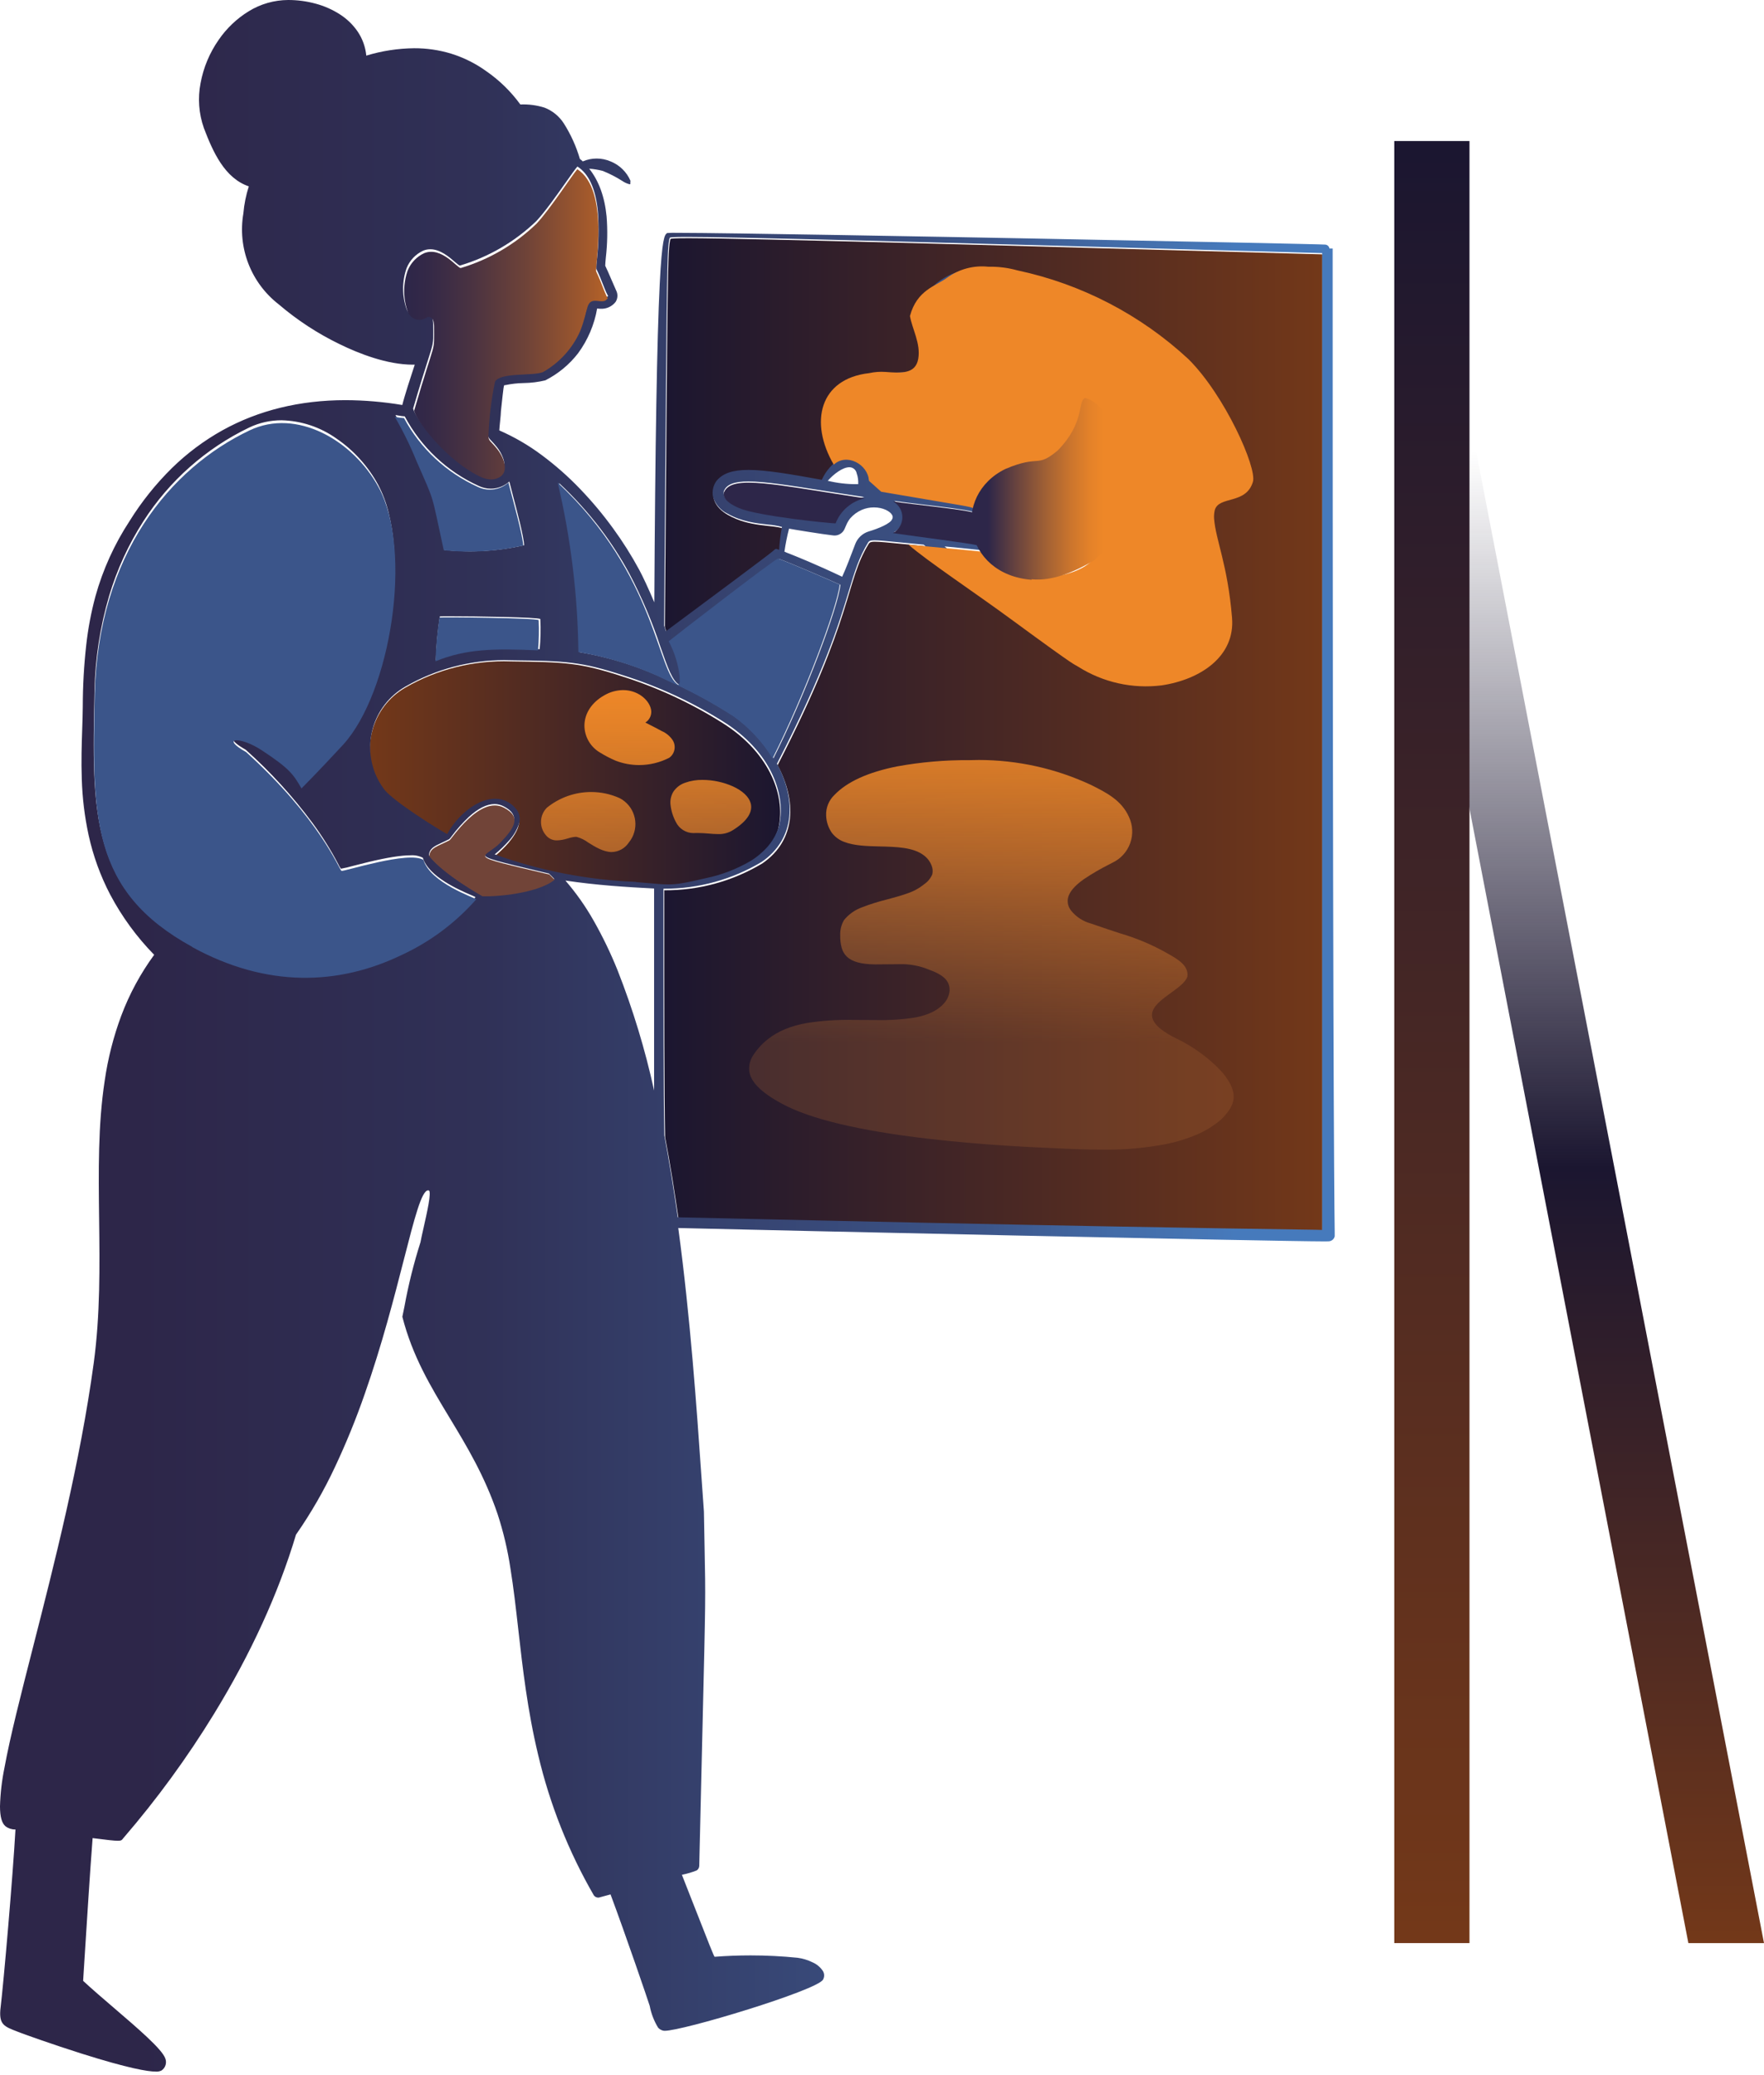
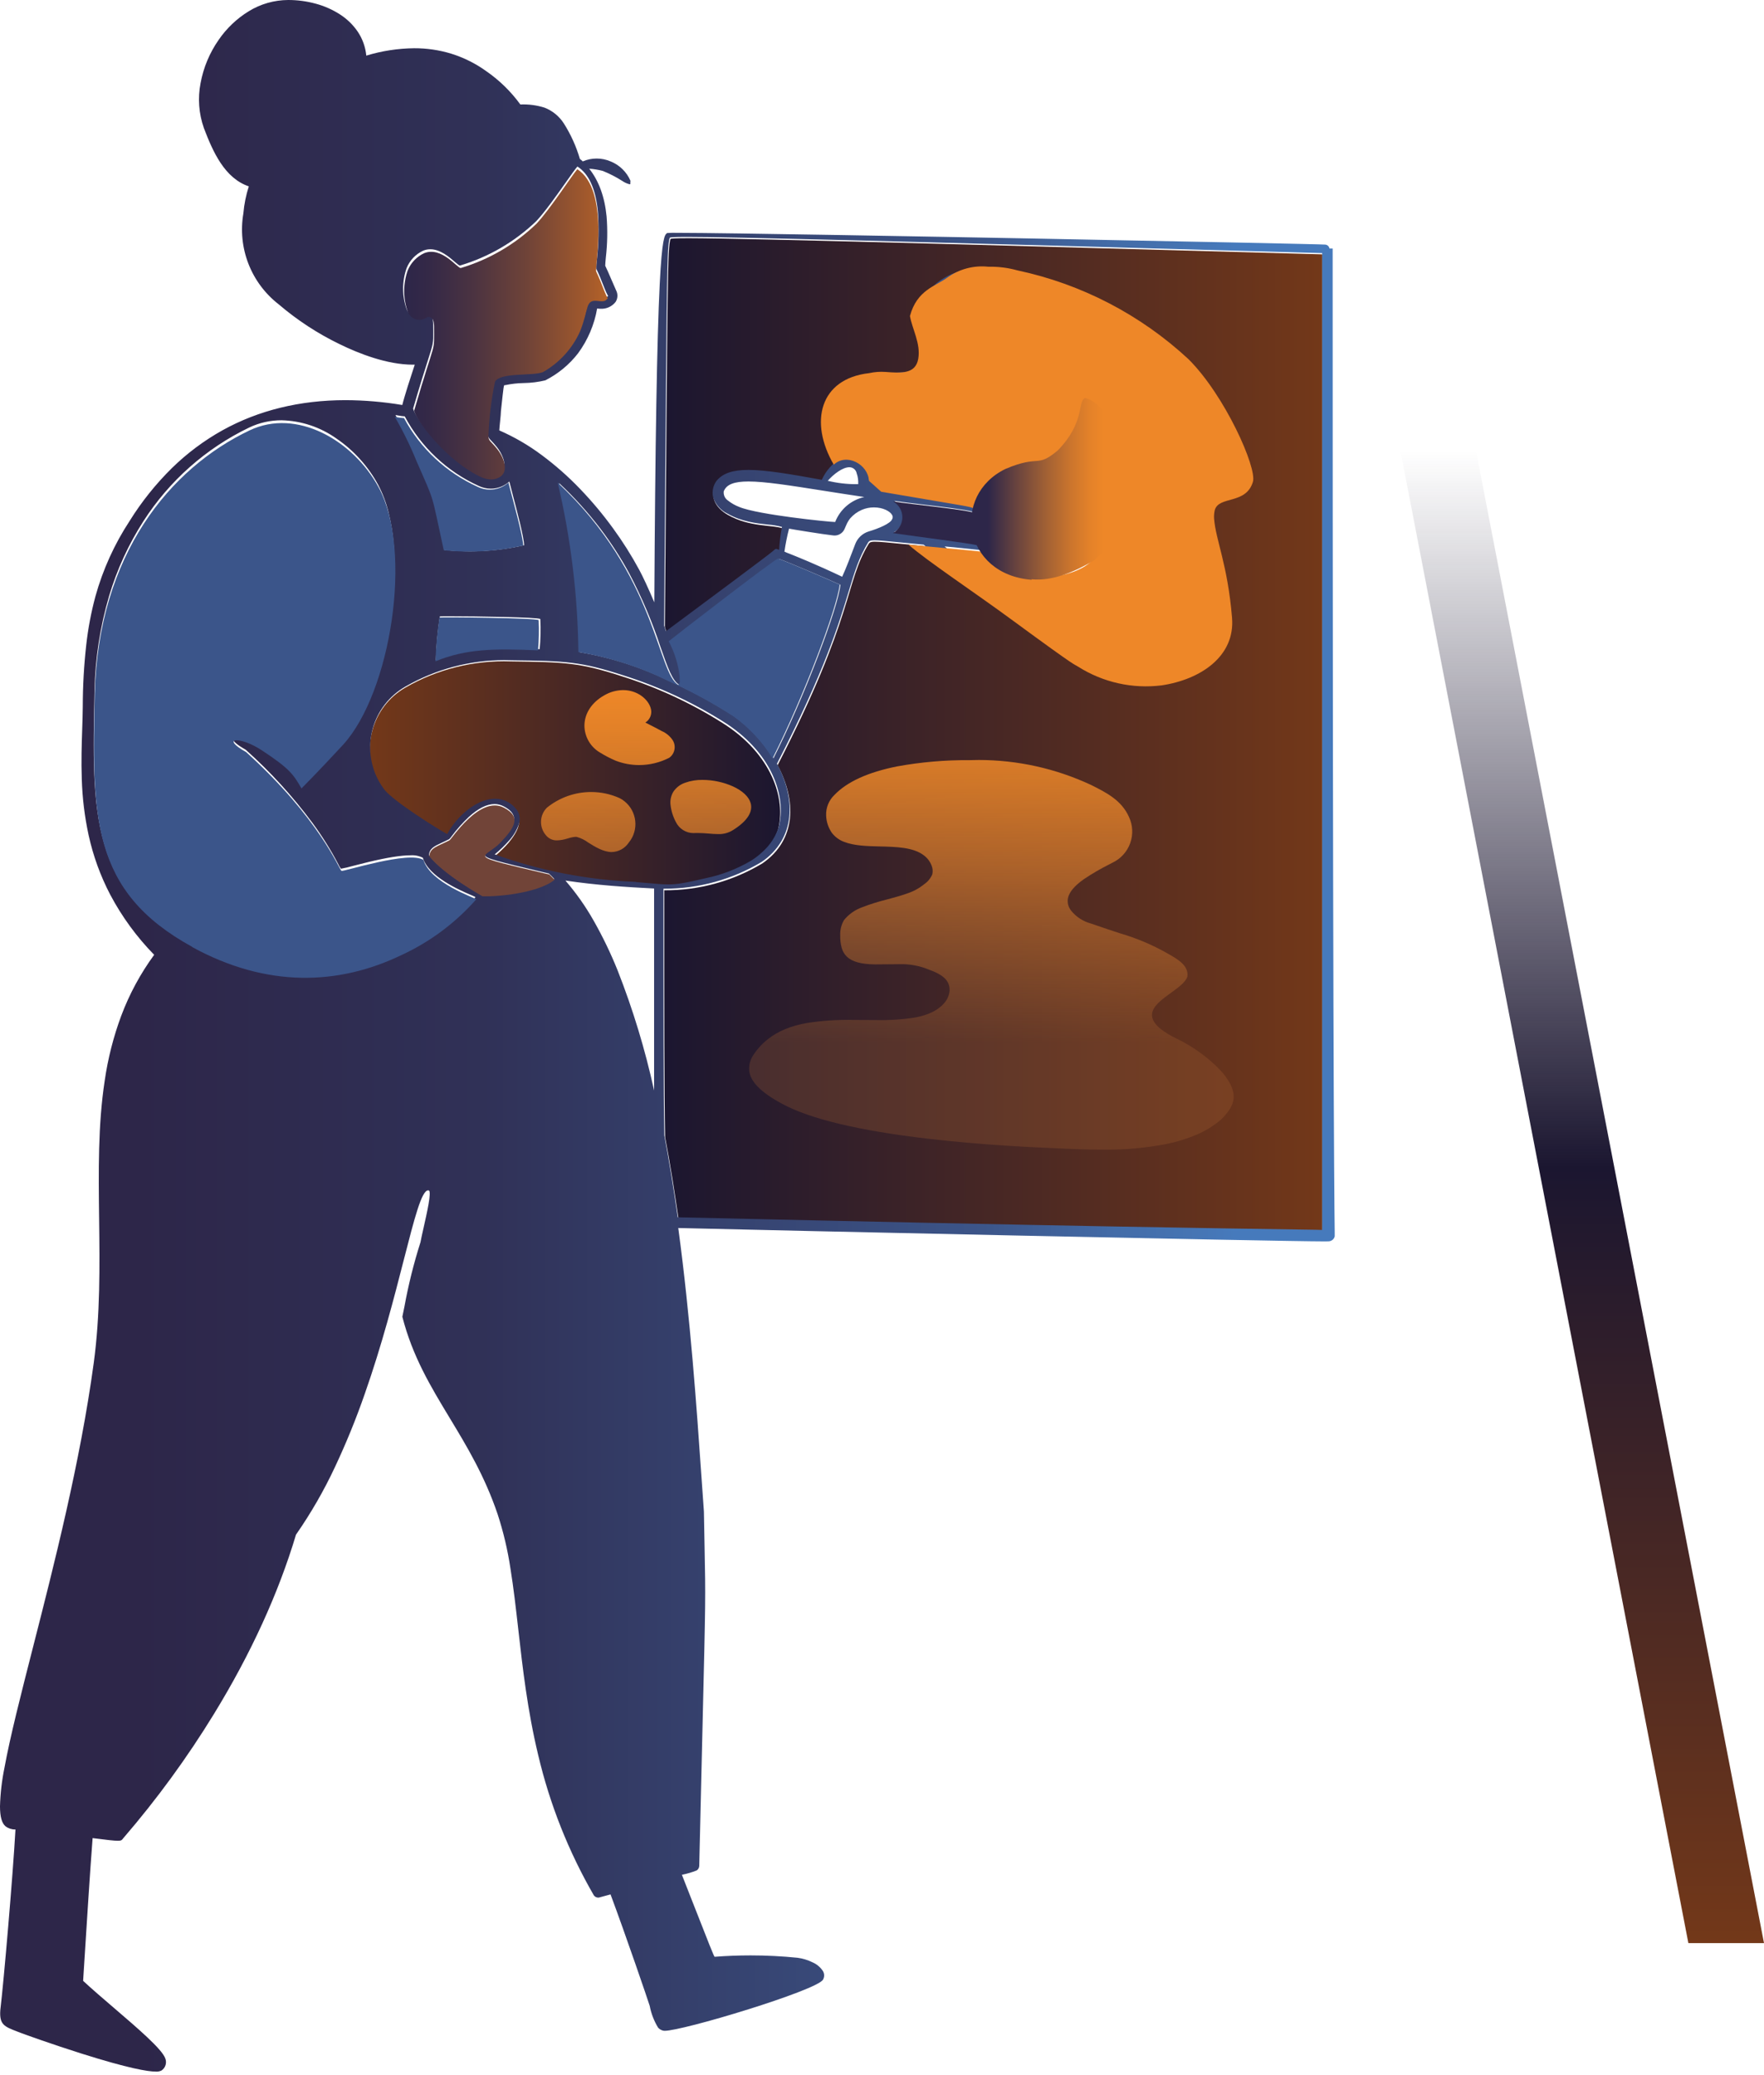
<svg xmlns="http://www.w3.org/2000/svg" xmlns:xlink="http://www.w3.org/1999/xlink" clip-rule="evenodd" fill-rule="evenodd" stroke-linejoin="round" stroke-miterlimit="2" viewBox="0 0 563 662">
  <linearGradient id="a">
    <stop offset="0" stop-color="#733819" />
    <stop offset="1" stop-color="#1b1630" />
  </linearGradient>
  <linearGradient id="b" gradientTransform="matrix(-210 0 0 -210 0 158.5)" gradientUnits="userSpaceOnUse" x1="0" x2="1" xlink:href="#a" y1="0" y2="0" />
  <linearGradient id="c" gradientUnits="userSpaceOnUse" x1="-130.971" x2="0" xlink:href="#a" y1="36" y2="36" />
  <linearGradient id="d" gradientTransform="matrix(0 -146.643 146.643 0 -110.542 146.643)" gradientUnits="userSpaceOnUse" x1="0" x2="1" y1="0" y2="0">
    <stop offset="0" stop-color="#ae6733" stop-opacity=".25" />
    <stop offset=".23" stop-color="#ae6733" stop-opacity=".25" />
    <stop offset=".43" stop-color="#c2712f" stop-opacity=".49" />
    <stop offset=".62" stop-color="#d57a2c" stop-opacity=".71" />
    <stop offset=".79" stop-color="#e28129" stop-opacity=".87" />
    <stop offset=".92" stop-color="#ea8528" stop-opacity=".96" />
    <stop offset="1" stop-color="#ee8728" />
  </linearGradient>
  <linearGradient id="e" gradientTransform="matrix(-426 0 0 -426 0 330.506)" gradientUnits="userSpaceOnUse" x1="0" x2="1" y1="0" y2="0">
    <stop offset="0" stop-color="#467abc" />
    <stop offset=".07" stop-color="#467abc" />
    <stop offset=".1" stop-color="#4675b4" />
    <stop offset=".16" stop-color="#436ca8" />
    <stop offset=".26" stop-color="#3c5589" />
    <stop offset=".64" stop-color="#303157" />
    <stop offset=".9" stop-color="#2d2649" />
    <stop offset="1" stop-color="#2d2649" />
  </linearGradient>
  <linearGradient id="f">
    <stop offset="0" stop-color="#b56228" />
    <stop offset=".1" stop-color="#a2592c" />
    <stop offset=".4" stop-color="#6f4338" />
    <stop offset=".66" stop-color="#4b3341" />
    <stop offset=".87" stop-color="#352947" />
    <stop offset="1" stop-color="#2d2649" />
  </linearGradient>
  <linearGradient id="g" gradientTransform="matrix(-64.999 0 0 -64.999 -0 49.5)" gradientUnits="userSpaceOnUse" x1="0" x2="1" xlink:href="#f" y1="0" y2="0" />
  <linearGradient id="h" gradientUnits="userSpaceOnUse" x1="0" x2="0" xlink:href="#f" y1="14.5" y2="14.5" />
  <linearGradient id="i" gradientTransform="matrix(-51.949 0 0 -51.949 0 29)" gradientUnits="userSpaceOnUse" x1="0" x2="1" y1="0" y2="0">
    <stop offset="0" stop-color="#ee8728" />
    <stop offset=".19" stop-color="#ee8728" />
    <stop offset=".27" stop-color="#e48229" />
    <stop offset=".39" stop-color="#cb752d" />
    <stop offset=".54" stop-color="#a26134" />
    <stop offset=".72" stop-color="#6a443e" />
    <stop offset=".9" stop-color="#2d2649" />
    <stop offset="1" stop-color="#2d2649" />
  </linearGradient>
  <linearGradient id="j" gradientTransform="matrix(-0 0 0 -0 .002 11)" gradientUnits="userSpaceOnUse" x1="0" x2="1" xlink:href="#f" y1="0" y2="0" />
  <linearGradient id="k" gradientTransform="matrix(-0 0 0 -0 0 2.503)" gradientUnits="userSpaceOnUse" x1="0" x2="1" xlink:href="#f" y1="0" y2="0" />
  <linearGradient id="l" gradientTransform="matrix(0 -476 476 0 -58 476)" gradientUnits="userSpaceOnUse" x1="0" x2="1" y1="0" y2="0">
    <stop offset="0" stop-color="#733819" />
    <stop offset=".52" stop-color="#1b1630" />
    <stop offset="1" stop-color="#1b1630" stop-opacity="0" />
  </linearGradient>
  <linearGradient id="m" gradientTransform="matrix(0 -575 575 0 12 575)" gradientUnits="userSpaceOnUse" x1="0" x2="1" xlink:href="#a" y1="0" y2="0" />
  <g fill-rule="nonzero">
    <path d="m0 317v-311.839c-190.941-5.361-206.9-5.535-208.018-4.909-.939 3.481-.9 9.921-1.774 123.859.243.7.452 1.288.591 1.741.452-.348 33.11-24.577 34.154-25.621s1.043-.557 1.913-.348c.143-2.453.444-4.895.9-7.31-3.478-1.149-10.608-.383-17.39-4.247-4.174-2.332-6.226-6.231-3.478-10.443 4.382-5.361 14.364-3.829 33.562-.348 1.309-2.884 3.454-5.31 6.156-6.962 0-.348-17.807-25.656 19.79-27.4 2.38.279 4.785.279 7.165 0 3.235-2.959-1.878-10.826-1.878-15.874-.377-5.1 1.916-10.047 6.052-13.054 4.013-2.951 8.941-4.393 13.912-4.073 19.894-.278 55.265 17.684 69.351 34.811 8.451 10.443 12.382 22.105 11.929 28.789-1.078 7.484-7.93 7.8-10.121 8.738-1.356.592-2.052 1.218-2.052 2.646-.417 4.7 3.965 8.633 7.408 22.07 2.017 7.9 3.478 17.719-.8 25.029-3.916 5.586-10.195 9.069-17.007 9.434-8.725.937-17.533-.799-25.25-4.978-10.017-5.4-44.553-31.539-52.17-38.466-15.512-1.462-16.973-1.915-17.7-.7-7.686 12.567-4.417 22.7-29.076 70.632 5.982 11.1 6.121 23.776-4.869 31.33-9.45 5.671-20.28 8.634-31.3 8.564 0 39.894 0 64.018.278 78.778 1.635 8.6 3.026 17.406 4.278 26.108 160.996 3.73 205.444 3.904 205.444 4.043z" fill="url(#b)" transform="translate(422 76)" />
    <path d="m-46.227 71.249c11.8.945 10.79 1.435 22.346-1.26 9.816-2.311 20.049-6.722 23.216-16.314 2.541-9.732-1.949-24.085-17.752-33.993-9.969-6.3-20.708-11.289-31.952-14.843-13.471-4.376-18.17-4.586-35.573-4.796-11.793-.432-23.472 2.469-33.693 8.367-10.701 6.126-14.509 19.941-8.458 30.684.5.882 1.058 1.73 1.671 2.538 3.307 4.026 17.055 12.6 19.979 14.213 4.177-7.912 14.967-15.789 21.719-8.4 2.924 3.221.9 7-1.984 10.5-1.397 1.592-2.922 3.067-4.56 4.411 14.468 5.249 29.661 8.225 45.04 8.822v.07z" fill="url(#c)" transform="translate(249 211)" />
    <g transform="translate(426 0)">
      <path d="m-42.131 146.63c6.958.111 13.91-.495 20.744-1.809 3.247-.657 6.42-1.64 9.471-2.933 2.872-1.214 5.542-2.86 7.916-4.882 1.024-.996 1.938-2.099 2.725-3.291.666-1 1.09-2.141 1.24-3.333.258-2.409-.847-5.036-3.478-8.268-2.012-2.221-4.24-4.238-6.65-6.02-2.51-1.876-5.194-3.508-8.014-4.875-1.851-.857-3.601-1.917-5.217-3.162-1.857-1.55-2.734-3.025-2.683-4.508.09-2.631 3.116-4.824 6.043-6.944 2.4-1.74 4.671-3.384 5.241-5.179.5-3.523-3.108-5.572-6.006-7.219l-.026-.015-.374-.213c-4.765-2.705-9.829-4.843-15.09-6.373-2.364-.775-5.307-1.74-9.283-3.126-2.5-.669-4.721-2.12-6.337-4.141-.918-1.141-1.272-2.637-.963-4.068.445-1.9 2.093-3.839 5.038-5.93 2.649-1.78 5.41-3.386 8.266-4.809l.89-.468c2.628-1.237 4.658-3.472 5.638-6.207.992-2.729.855-5.745-.381-8.373-2.358-5.353-7.319-7.832-12.117-10.229-5.595-2.61-11.458-4.603-17.485-5.942-6.023-1.336-12.173-2.011-18.342-2.013-1.017 0-2.049.019-3.066.056-7.726-.059-15.44.611-23.04 2-9.232 1.843-15.947 4.9-19.959 9.1-1.79 1.706-2.756 4.106-2.647 6.576.067 1.97.699 3.88 1.821 5.5 1.008 1.324 2.377 2.331 3.941 2.9 3.178 1.257 7.375 1.359 11.434 1.456 5.181.125 10.538.254 13.9 2.772 1.144.823 2.027 1.959 2.542 3.271.382.907.466 1.912.239 2.869-.546 1.281-1.452 2.376-2.607 3.153-1.594 1.293-3.411 2.284-5.362 2.923-2.087.745-4.355 1.355-6.548 1.946-2.691.659-5.336 1.491-7.92 2.491-2.24.809-4.219 2.209-5.726 4.053-.87 1.484-1.293 3.188-1.219 4.906-.032 1.318.119 2.635.449 3.912.288 1.095.868 2.092 1.679 2.882 1.707 1.629 4.582 2.411 9.048 2.462 1.963 0 3.548-.021 4.946-.04 1.015-.014 1.892-.026 2.686-.026 3.353-.11 6.69.518 9.774 1.838 5.569 2 6.337 4.328 6.337 6.542-.13 1.559-.78 3.03-1.845 4.175-1.965 2.183-4.9 3.629-8.97 4.418-4.165.667-8.383.95-12.6.846-1.215 0-2.457-.009-3.658-.018h-.032c-1.221-.009-2.484-.018-3.752-.018-4.913-.102-9.826.223-14.682.974-5.193.929-9.26 2.611-12.434 5.141-1.895 1.475-3.522 3.264-4.811 5.289-.888 1.399-1.304 3.047-1.189 4.7.352 3.591 3.686 6.974 10.491 10.646 8.849 4.819 24.5 8.568 46.51 11.142 17.62 2.061 34.314 2.774 41.443 3.078 1.059.045 1.973.084 2.574.115 3.126.14 7.255.3 11.487.3zm-156.356-94.957c2.17-.058 4.181-1.168 5.387-2.973.422-.512.79-1.065 1.1-1.652 1.144-2.196 1.364-4.76.611-7.118-.74-2.362-2.398-4.331-4.6-5.461-2.867-1.289-5.976-1.953-9.12-1.949-5.134.006-10.114 1.776-14.1 5.011-1.141 1.147-1.809 2.683-1.871 4.3-.064 1.615.479 3.198 1.523 4.432.864 1.108 2.209 1.736 3.613 1.687 1.097-.044 2.183-.234 3.229-.566l.293-.082h.011c.768-.256 1.565-.418 2.372-.481.134-.001.268.012.4.036 1.316.37 2.553.98 3.647 1.8 2.156 1.346 4.838 3.021 7.5 3.021zm33.857-5.729c1.727.082 3.436-.378 4.888-1.317 4.454-2.8 6.379-5.773 5.566-8.593-.586-2.032-2.6-3.922-5.678-5.322-3.044-1.345-6.334-2.045-9.662-2.058-1.893-.033-3.776.272-5.562.9-1.548.518-2.878 1.539-3.779 2.9-.714 1.207-1.029 2.609-.9 4.006.2 1.981.789 3.904 1.734 5.657.518 1.059 1.325 1.949 2.328 2.568.996.615 2.143.94 3.313.94.2 0 .4-.009.591-.028s.367-.006.553-.006c1.246 0 2.377.082 3.522.174l.217.017c1.011.086 1.963.162 2.87.162zm-25.12-22.023c3.339-.005 6.629-.803 9.6-2.328 1.796-1.282 2.274-3.782 1.08-5.637-.859-1.277-2.068-2.28-3.482-2.888-.7-.387-3.284-1.745-5.223-2.714 1.591-.989 2.286-2.968 1.663-4.734-.834-2.72-4.196-5.62-8.776-5.62-2.127.027-4.21.609-6.042 1.69-3.918 2.219-6.211 5.677-6.289 9.489-.034 3.564 1.836 6.888 4.9 8.708 1.624 1.011 3.323 1.895 5.083 2.644 2.389.92 4.926 1.391 7.486 1.39z" fill="url(#d)" transform="translate(-32.253 220.196)" />
      <path d="m-376.3 661c.641.053 1.285-.069 1.863-.353 1.251-.844 1.747-2.462 1.184-3.862-1.023-2.946-8.844-9.647-16.408-16.127-3.46-2.964-7.037-6.029-9.81-8.612.007-.066.1-1.555.266-4.181v-.029c.6-9.5 2-31.75 2.761-41.336 4.518.577 6.879.851 8.075.851 1.087 0 1.259-.226 1.543-.6.058-.076.123-.161.2-.251 10.699-12.411 20.375-25.669 28.934-39.642 11.742-19.165 20.545-38.407 26.166-57.191 4.736-6.802 8.885-13.994 12.4-21.5 3.589-7.622 6.773-15.429 9.537-23.387 5.515-15.69 9.384-30.768 12.492-42.883 3.411-13.3 5.665-22.08 7.747-22.08.083 0 .165.014.244.041.876.5-.63 7.152-1.729 12.009-.432 1.908-.8 3.555-.952 4.466-2.15 6.745-3.865 13.621-5.135 20.585-.2.992-.422 2.063-.662 3.232 3.256 12.687 9.012 22.208 15.107 32.289 5.469 9.047 11.125 18.4 15.289 30.672 1.849 5.658 3.22 11.461 4.1 17.348 1 6.154 1.735 12.635 2.511 19.5 1.367 12.086 2.916 25.782 6.339 40 3.703 15.728 9.691 30.828 17.774 44.819.327.445.848.708 1.4.707.067 0 .134-.004.2-.011l3.726-1.009c4.742 12.671 12.065 34.1 12.5 35.56.468 2.462 1.376 4.819 2.681 6.959.456.509 1.069.852 1.741.975.126.019.254.028.381.026 2.753 0 14.282-2.966 26.818-6.9 10.857-3.407 22.786-7.677 23.706-9.445.46-.829.457-1.84-.007-2.666-.815-1.256-1.983-2.244-3.357-2.84-1.506-.74-3.121-1.23-4.784-1.452-4.981-.502-9.984-.753-14.99-.754-3.814 0-7.673.148-11.471.441-.339-.4-1.462-3.263-7.695-19.154l-2.751-7.012c1.618-.315 3.204-.781 4.735-1.392.467-.314.763-.829.8-1.391.465-20.2.822-35.053 1.108-46.99v-.055c.921-38.372.921-38.372.6-54.535-.06-3.024-.134-6.787-.216-11.538-.267-3.637-.542-7.592-.833-11.78-1.466-21.077-3.473-49.942-7.349-78.686 30.365.753 191 4.267 206.344 4.267.715 0 1.121-.008 1.205-.022.935-.019 1.745-.672 1.962-1.581.015-.048.012-.213 0-1.285-.201-14.515-.661-74.155-.661-313.915h-1.01c-.108-.692-.692-1.218-1.392-1.253-.37-.1-46.009-1.044-93.91-1.949-28.694-.542-97.143-1.8-112.965-1.8-1.049-.032-2.099-.01-3.146.065l-.092.082c-.674.591-1.512 1.327-2.257 16.265-.875 17.539-1.439 50.741-1.725 101.5-1.791-4.247-3.737-8.441-4.839-10.438-2.472-4.57-5.249-8.969-8.311-13.167-3.221-4.44-6.745-8.652-10.548-12.605-3.781-3.947-7.888-7.568-12.277-10.824-4.185-3.122-8.715-5.754-13.5-7.843.032-.7.146-1.826.257-2.911.131-1.283.265-2.607.265-3.247l.12-1.114c.715-6.641.773-7.183 1.058-7.183.025.001.05.003.075.007.033.005.067.008.1.009 1.945-.412 3.926-.637 5.914-.669 2.325-.032 4.639-.321 6.9-.862 2.031-1.032 3.943-2.284 5.7-3.734 1.758-1.451 3.35-3.093 4.746-4.895 3.111-4.23 5.197-9.126 6.093-14.3.369.057.742.086 1.116.086 1.866.099 3.666-.732 4.8-2.218.688-1.102.742-2.49.143-3.643-.7-1.568-1.245-2.833-1.726-3.948v-.007c-.67-1.553-1.2-2.78-1.753-3.909 0-.57.086-1.478.195-2.627.507-4.351.587-8.741.24-13.107-.61-6.255-2.479-11.38-5.553-15.233 1.457.102 2.902.336 4.317.7 2.172.871 4.259 1.942 6.232 3.2.713.496 1.51.858 2.352 1.068.069.006.138-.018.188-.066.081-.088.067-.258.052-.438-.035-.19-.016-.386.055-.565-.601-1.405-1.473-2.678-2.566-3.747-1.092-1.071-2.386-1.914-3.807-2.48-1.402-.604-2.913-.915-4.439-.913-1.526-.002-3.037.309-4.439.913-.273-.288-.576-.545-.905-.766-1.162-3.977-2.875-7.773-5.087-11.277-1.466-2.325-3.643-4.117-6.206-5.11-2.495-.785-5.108-1.128-7.721-1.013-2.996-4.125-6.669-7.714-10.863-10.613-3.417-2.465-7.213-4.359-11.237-5.607-3.828-1.159-7.808-1.739-11.807-1.722-5.171.055-10.309.848-15.256 2.355-.263-2.717-1.193-5.328-2.706-7.6-1.509-2.225-3.458-4.118-5.725-5.563-2.388-1.534-5-2.687-7.742-3.417-2.852-.778-5.796-1.171-8.753-1.167-4.447.018-8.805 1.261-12.594 3.59-3.813 2.341-7.09 5.46-9.618 9.152-2.881 4.131-4.844 8.831-5.758 13.783-.932 4.783-.568 9.73 1.055 14.325 2.9 7.642 6.643 16.014 14.345 18.615-.908 2.812-1.492 5.719-1.742 8.664-.923 5.39-.364 10.93 1.615 16.027 1.98 5.1 5.31 9.567 9.631 12.922 5.928 5.072 12.485 9.359 19.509 12.755 6.1 2.978 15.1 6.527 23.344 6.528.206 0 .4 0 .6-.006-1.2 3.627-3.311 10.123-3.969 12.874-5.99-1.007-12.051-1.524-18.125-1.547-14.55 0-27.761 3.235-39.267 9.614-5.887 3.283-11.311 7.335-16.129 12.049-5.16 5.081-9.7 10.755-13.524 16.905-4.846 7.391-8.519 15.487-10.89 24-1.371 5.085-2.353 10.266-2.938 15.5-.731 6.524-1.102 13.084-1.11 19.649-.016 2.281-.1 4.721-.184 7.3-.159 4.782-.339 10.2-.132 15.879.176 6.019.906 12.009 2.179 17.894 1.445 6.612 3.765 13.002 6.9 19 3.729 7.037 8.453 13.5 14.026 19.189-4.381 5.98-7.922 12.532-10.522 19.474-2.485 6.696-4.252 13.637-5.271 20.707-2.152 14.163-1.972 28.73-1.781 44.153.185 14.982.377 30.473-1.715 45.9-4.3 31.664-12.665 64.4-19.389 90.712v.005c-3.913 15.309-7.293 28.53-9.112 38.484-.829 4.046-1.304 8.157-1.418 12.286.009 3.279.577 5.347 1.736 6.325.873.68 1.949 1.048 3.056 1.046h.148c-.85 14.968-3.7 48.132-4.84 57.655-.325 4.611 1.252 5.218 5.467 6.839l.06.023c.281.109.575.222.88.34 1.492.572 10.167 3.689 19.52 6.647 15.016 4.743 21.16 5.743 23.673 5.743zm169.477-585.4c14.06 0 65.236 1.3 202.809 5.159v311.69c-.019-.033-2.643-.07-8.394-.151-18.341-.258-74.155-1.041-197.274-3.886-1.459-10.126-2.821-18.419-4.283-26.1-.278-14.754-.278-38.839-.278-78.741h.384c10.901-.001 21.6-2.96 30.952-8.56 2.531-1.692 4.663-3.917 6.245-6.518 1.409-2.387 2.284-5.051 2.564-7.809.569-5.288-.791-11.163-3.934-16.989 15.259-29.617 19.871-44.914 22.923-55.036 1.885-6.252 3.246-10.767 6.184-15.563.28-.465.671-.7 2.036-.7 1.4 0 3.806.238 8.178.67h.022c2.007.2 4.5.445 7.487.726 3.733 3.39 14.1 11.531 25.212 19.8 12.7 9.451 22.549 16.249 27.014 18.65 6.343 3.421 13.436 5.216 20.643 5.224 1.548 0 3.096-.083 4.635-.248 3.367-.185 6.648-1.128 9.6-2.758 2.946-1.635 5.484-3.916 7.423-6.672 1.052-1.828 1.8-3.814 2.216-5.881.422-2.108.605-4.257.548-6.406-.164-4.305-.823-8.576-1.963-12.73-1.271-4.955-3.012-9.777-5.2-14.4-1.459-3.213-2.423-5.335-2.216-7.66 0-1.463.753-2.077 2.054-2.644.51-.195 1.032-.358 1.562-.488 2.874-.786 7.684-2.1 8.57-8.246.234-3.456-.7-8.065-2.628-12.978-2.288-5.707-5.428-11.035-9.314-15.8-4.086-4.755-8.743-8.987-13.867-12.6-5.815-4.202-11.955-7.934-18.362-11.161-6.262-3.2-12.782-5.869-19.49-7.98-5.569-1.848-11.379-2.875-17.244-3.048h-.462c-.447-.028-.9-.042-1.35-.042-2.244-.001-4.475.352-6.609 1.048-2.141.697-4.157 1.733-5.97 3.068-2.037 1.481-3.664 3.457-4.727 5.741-1.059 2.282-1.518 4.798-1.332 7.307.186 2.262.691 4.486 1.5 6.607.62 1.739 1.085 3.529 1.39 5.35.219 1.812-.11 3.091-1.007 3.909-1.19.139-2.388.209-3.586.209-1.198-.001-2.396-.07-3.586-.209-12.1.559-19.725 3.611-22.67 9.071-1.61 2.985-1.8 6.637-.551 10.857.766 2.474 1.836 4.843 3.185 7.054.085.128.159.261.224.4-2.707 1.647-4.855 4.073-6.162 6.959-10.2-1.847-17.858-3.155-23.412-3.155-5.062 0-8.2 1.08-10.188 3.5-1.09 1.497-1.486 3.392-1.086 5.2.738 2.299 2.391 4.196 4.568 5.24 4.538 2.582 9.167 3.089 12.886 3.5 1.528.106 3.042.357 4.522.749-.457 2.414-.759 4.855-.905 7.307-.176-.044-.348-.104-.514-.179-.129-.067-.271-.108-.416-.119-.243 0-.519.181-.983.645-.864.863-23.018 17.311-31.358 23.5-1.705 1.266-2.755 2.045-2.833 2.106-.128-.415-.316-.95-.533-1.57l-.059-.17c.069-9.049.133-17.419.191-25.164l.01-1.325v-.006c.673-88.8.713-94.117 1.574-97.3.232-.132 1.051-.254 5.435-.254zm-38.722 205.367c9.774 1.467 19.381 2.088 28.307 2.54v64.44c-2.853-13.053-6.744-25.858-11.634-38.292-2.189-5.453-4.743-10.753-7.643-15.864-2.578-4.563-5.603-8.858-9.029-12.824zm-49.442-8.049c1.358-.102 2.719.166 3.936.777 1.841 6.066 11.719 10.318 15.438 11.918.475.179.935.394 1.378.642-3.289 3.746-6.957 7.141-10.946 10.13-3.99 2.987-8.28 5.551-12.8 7.651-9.564 4.741-20.084 7.24-30.758 7.306-12.037 0-24.157-3.3-36.022-9.811v-.069c-7.947-4.358-14.054-9.149-18.668-14.647-4.346-5.208-7.536-11.281-9.359-17.815-3.816-13.124-3.47-28.772-3.032-48.582v-.1c.205-10.188 1.762-20.304 4.629-30.082 2.505-8.456 6.197-16.514 10.965-23.933 8.265-12.888 19.948-23.232 33.743-29.875 3.228-1.542 6.762-2.338 10.339-2.326 6.328.148 12.466 2.201 17.61 5.888 2.729 1.87 5.225 4.058 7.436 6.518 2.24 2.479 4.177 5.215 5.77 8.152 1.442 2.74 2.545 5.645 3.286 8.651.853 3.405 1.426 6.874 1.711 10.372.603 7.807.32 15.657-.845 23.4-1.093 7.77-3.027 15.399-5.768 22.751-1.239 3.295-2.724 6.492-4.442 9.564-1.493 2.696-3.28 5.218-5.328 7.52-7.579 8.184-10.834 11.485-12.582 13.259l-.039.039-.61.62c-1.052-2.041-2.389-3.923-3.969-5.589-2.693-2.509-5.633-4.74-8.774-6.658-3.3-2.159-6.409-3.143-7.9-3.143-.562 0-.894.136-.961.393-.167.639 1.274 1.87 3.954 3.376 7.862 7.026 14.99 14.833 21.275 23.3 3.104 4.207 5.882 8.645 8.311 13.275.216.491.487.955.809 1.384.023.008.048.012.073.01 1.231-.216 2.45-.501 3.649-.854 1.42-.367 3.188-.825 5.088-1.28 5.996-1.434 10.38-2.132 13.403-2.132zm26.809-16.362c1.034-.001 2.052.257 2.961.75 1.968 1.025 3.033 2.173 3.254 3.51.108 1.297-.269 2.589-1.058 3.625-1.01 1.468-2.153 2.841-3.414 4.1-.96.959-2.011 1.822-3.14 2.575-1.066.752-1.771 1.249-1.676 1.739.209 1.082 4.289 2.049 17.809 5.254l2.641.626c.526.491 1.084 1.049 1.706 1.706-1.471 1.217-4.532 2.927-10.76 4.157-3.67.723-7.397 1.111-11.137 1.161-.468 0-.891-.01-1.258-.03v-.069c-.027-.015-3.107-1.743-6.663-4.145-3.308-2.234-7.761-5.55-10.189-8.659.218-2.15 1.6-2.795 4.107-3.965.7-.325 1.487-.694 2.37-1.15.301-.287.569-.607.8-.953 1.642-2.197 3.47-4.249 5.463-6.133 2.983-2.719 5.737-4.099 8.184-4.099zm3.079-45.917c.768 0 1.548.014 2.319.043 17.49.21 22.131.425 35.583 4.766 11.241 3.531 21.984 8.488 31.964 14.752 7.27 4.529 12.719 10.393 15.759 16.958 2.641 5.7 3.351 11.68 2 16.827-.768 2.296-1.987 4.415-3.585 6.233-1.603 1.799-3.468 3.346-5.533 4.589-4.383 2.542-9.147 4.363-14.108 5.393-6.259 1.451-8.913 2-11.974 2-1.682 0-3.5-.158-6.239-.4-1.19-.1-2.539-.221-4.14-.349v-.069c-15.379-.59-30.576-3.548-45.054-8.769 1.637-1.335 3.162-2.801 4.561-4.384 1.413-1.537 2.493-3.35 3.173-5.324.591-1.79.132-3.768-1.188-5.114-1.613-1.865-3.962-2.936-6.427-2.932-3.477 0-6.666 1.915-8.729 3.522-2.694 2.114-4.929 4.755-6.57 7.76-3-1.641-16.712-10.167-19.985-14.126-.613-.802-1.171-1.645-1.671-2.523-1.48-2.603-2.419-5.478-2.762-8.452-.332-2.867-.104-5.772.672-8.552.769-2.782 2.07-5.388 3.832-7.674 1.826-2.37 4.111-4.347 6.718-5.814 9.554-5.471 20.373-8.353 31.383-8.361zm87.683-32.318h.009c3.258 1.121 16.406 6.808 19.637 8.282-.37 3.543-3.082 12.164-7.255 23.06-4.36 11.382-9.507 23.154-14.123 32.3-3.189-5.223-7.392-9.754-12.361-13.326-6.663-4.311-13.647-8.104-20.891-11.345-9.03-4.437-18.66-7.531-28.585-9.185-.215-18.175-2.422-36.273-6.581-53.967 4.833 4.505 9.273 9.414 13.273 14.673 3.396 4.486 6.449 9.222 9.133 14.167 3.991 7.573 7.338 15.467 10.008 23.6 2.268 6.491 3.767 10.779 6.059 12l.1-.2c.257-.356.359-.802.282-1.235-.014-.289-.036-.725-.036-1.42-.469-3.871-1.649-7.622-3.481-11.065.144-.163 8.858-6.924 17.177-13.289 6.377-4.871 17.142-13.052 17.636-13.05zm66.706-89.011c2.876-.003 5.739.386 8.51 1.156 20.445 4.346 39.336 14.146 54.663 28.357 2.783 2.783 5.259 5.858 7.386 9.17 1.876 2.903 3.475 5.975 4.778 9.176 1.047 2.523 1.833 5.147 2.345 7.831.387 1.688.415 3.439.081 5.138-1.217 4.094-4.45 4.994-7.3 5.787-2.321.646-4.326 1.2-4.883 3.294-.191.867-.262 1.757-.21 2.644.2 2.714 1.329 5.334 2.753 8.652 3.232 6.894 5.201 14.311 5.813 21.9.278 2.771.167 5.568-.329 8.308-.423 2.302-1.335 4.486-2.673 6.406-1.361 1.865-3.14 3.386-5.193 4.442-2.476 1.243-5.143 2.06-7.89 2.417-1.666.209-3.343.313-5.022.314-7.654.004-15.153-2.169-21.619-6.264-.218-.147-.444-.281-.678-.4-.842-.438-2.252-1.17-20.213-14.355-11.446-8.424-17.535-13.2-24.128-18.929 3.592.34 7.791.745 11.7 1.184 2.325 2.823 5.349 4.987 8.771 6.277 3.36 1.278 6.928 1.922 10.523 1.9 2.876.006 5.739-.39 8.506-1.176 2.367-.639 4.594-1.717 6.565-3.176 3.131-2.543 5.677-5.731 7.464-9.347 1.913-3.78 3.146-7.868 3.644-12.075.448-3.558.284-7.167-.484-10.67-.724-3.376-2.201-6.546-4.322-9.271-.634-1.206-1.563-2.232-2.7-2.982-1.139-.749-2.45-1.196-3.81-1.3-1.139-.033-2.231.46-2.96 1.335-.69.904-1.249 1.902-1.66 2.963-.377.931-.846 1.823-1.4 2.661-1.25 1.919-2.768 3.649-4.509 5.137-1.096.772-2.351 1.289-3.673 1.51-.548.092-1.2.168-1.964.257h-.007c-2.994.257-5.946.879-8.79 1.852-1.736.632-3.383 1.487-4.9 2.542-1.712 1.207-3.221 2.679-4.469 4.361-1.134 1.612-1.894 3.457-2.224 5.4l.061.023h-.069v-.024l-.171-.064c-1.2-.453-1.2-.453-14.552-2.707-3.58-.605-8.492-1.436-14.737-2.493l-3.9-3.479c-.328-5.541-3.471-7.515-6.3-7.515-1.647-2.655-2.82-5.576-3.465-8.633-.472-2.217-.207-4.529.753-6.582 2.031-4.04 7.313-6.565 15.7-7.507 1.286-.286 2.6-.43 3.917-.428.433 0 .872.015 1.306.045h.005c1.189.091 2.536.193 3.754.193 1.508.092 3.014-.197 4.381-.84 1.296-.747 2.155-2.075 2.306-3.564.547-3.215-.458-6.275-1.431-9.235-.516-1.434-.922-2.905-1.215-4.4-.998-4.411.7-9.018 4.322-11.726 1.606-1.164 3.386-2.066 5.273-2.675 1.878-.607 3.839-.915 5.813-.915.681 0 1.362.037 2.04.11.237-.008.479-.01.717-.01zm-153.515 117.553c-3.964-.048-7.926.212-11.85.778-3.712.573-7.347 1.57-10.832 2.972.143-4.662.574-9.31 1.289-13.919.039-.032 1.142-.05 3.108-.05 8.383 0 28.347.3 28.959.885v.035c.156 3.191.086 6.388-.209 9.569-3.24-.133-7.01-.27-10.465-.27zm117.135-44.963c2.946 0 5.2 1.256 5.825 2.438.262.429.248.974-.036 1.389-.515 1.3-4.242 2.915-7.486 3.863-1.951.615-3.517 2.09-4.248 4-1.055 2.8-3.017 8.009-4.178 10.438-8.506-4.033-14.381-6.374-16.89-7.374-.532-.181-1.05-.401-1.55-.658s.008-.006.022-.006c.348-2.461.836-4.901 1.462-7.307 1.127.219 3.014.518 5.624.933l.922.146c2.98.474 5.429.826 7.485 1.078.166.024.333.036.5.036 1.394.003 2.66-.837 3.2-2.123l.488-1.113c.322-.8.755-1.549 1.288-2.227 1.023-1.177 2.296-2.11 3.726-2.73 1.216-.518 2.524-.785 3.846-.783zm49.035 18.893.068.139c-3.987-.194-7.817-1.617-10.963-4.074-1.276-1.048-2.362-2.31-3.208-3.728-.799-1.343-1.357-2.816-1.648-4.352-.565-2.987-.09-6.08 1.347-8.759 1.692-3.063 4.325-5.503 7.508-6.957 3.173-1.338 6.56-2.096 10-2.238 3.153-.245 5.643-.438 8.766-3.051 4.46-4.564 5.563-7.087 6.221-8.595.414-.947.642-1.469 1.4-1.843 1.977.132 3.71 2.983 4.857 4.87l.191.314c1.665 3.108 2.572 6.566 2.646 10.091.243 4.66-.592 9.314-2.439 13.6-1.859 4.285-4.682 8.084-8.249 11.1-4.189 2.368-8.918 3.614-13.73 3.618-.912.004-1.849-.043-2.767-.135zm-165.386-27.14v.035c.3 1.194.672 2.6 1.062 4.079v.013c1.549 5.894 3.476 13.229 3.67 16.193-5.672 1.301-11.472 1.956-17.291 1.955-2.715-.001-5.427-.142-8.127-.424-.629-2.907-1.137-5.314-1.546-7.248v-.019c-2.076-9.826-2.076-9.826-5.587-17.871l-.006-.014c-.456-1.045-.973-2.23-1.561-3.588-1.98-4.937-4.308-9.727-6.964-14.335.35.048.7.113 1.034.176.633.14 1.279.221 1.927.241 2.584 4.867 5.952 9.276 9.968 13.05 4.013 3.777 8.621 6.868 13.638 9.148 1.204.581 2.523.884 3.86.886 2.188.001 4.3-.811 5.923-2.277zm122.836 6.159c2.237.353 5.777.775 9.526 1.223h.01c6.132.732 13.082 1.561 15.6 2.255-.312 1.854-.312 3.746 0 5.6.334 1.624.8 3.218 1.393 4.767-2.577-.572-8.875-1.426-15.544-2.329h-.01c-3.794-.514-7.718-1.046-10.978-1.531.936-.519 1.708-1.291 2.228-2.227.74-1.322.92-2.887.5-4.342-.414-1.456-1.394-2.686-2.72-3.416zm-46.536-6.179c5.262 0 13.133 1.24 24.026 2.957h.005c3.86.608 8.234 1.3 12.964 2-2.085.465-4.024 1.435-5.647 2.823-1.621 1.389-2.874 3.156-3.649 5.145h-.037c-.968 0-7.341-.613-13.873-1.486-5.981-.8-13.75-2.03-16.8-3.351-1.261-.487-2.441-1.161-3.5-2-1.005-.661-1.53-1.857-1.336-3.045l.07-.1c.896-2.035 3.296-2.943 7.778-2.943zm35.115.855c-.263 0-.528.007-.787.007-3.033-.001-6.054-.366-9-1.087 1.9-2.15 4.763-4.322 6.886-4.322 1.138-.011 2.13.803 2.341 1.921.397 1.115.563 2.299.488 3.48zm-83.926-59.294c-2.026 0-2.34 1.232-3.028 3.933-.472 1.979-1.084 3.922-1.83 5.814-1.236 2.747-2.903 5.279-4.938 7.5-2.035 2.222-4.411 4.107-7.039 5.582-1.97.494-3.994.739-6.025.731-3.819.194-8.147.414-9.33 2.261-1.202 5.729-1.912 11.55-2.124 17.4 0 1.1.306 1.418 1.122 2.274.419.439.994 1.041 1.733 1.97.807 1.013 1.452 2.146 1.912 3.357.437 1.058.582 2.214.419 3.347-.165.95-.754 1.775-1.6 2.239-.832.489-1.781.746-2.746.745-2.007 0-4.045-1.09-5.959-2.206-4.741-2.911-9.006-6.534-12.646-10.741-3.157-3.568-5.674-7.277-6.119-9.02 2.291-7.84 3.756-12.412 4.725-15.438 1.73-5.4 1.73-5.4 1.695-9.394v-.008c-.006-.675-.013-1.441-.013-2.37-.092-1.464-.3-2.778-1.786-2.778-.136.001-.273.01-.408.029-.37.296-.788.526-1.237.679-.406.136-.832.205-1.26.205-1.717-.002-3.253-1.102-3.806-2.728-.727-2.086-1.099-4.28-1.1-6.489.001-2.21.373-4.404 1.1-6.49.985-2.504 2.91-4.528 5.362-5.637.708-.282 1.462-.427 2.224-.427 3.167 0 6.05 2.493 7.772 3.982.814.7 1.4 1.212 1.7 1.212 4.554-1.353 8.93-3.246 13.035-5.637 4.106-2.393 7.911-5.267 11.337-8.56 2.762-2.939 6.671-8.476 9.525-12.519l.005-.007c1.64-2.323 2.935-4.158 3.561-4.871 3.636 2.3 5.834 7.116 6.533 14.324.378 5.171.272 10.365-.316 15.516-.141.937-.194 1.885-.158 2.832.992 2.124 1.372 3.032 2.715 6.472.262.68.571 1.341.923 1.979.091.164.129.232.112.262s-.054.021-.129.021-.14.073-.213.173c-.176.243-.471.649-1.646.649-.368-.004-.736-.034-1.1-.091-.316-.047-.635-.073-.954-.077z" fill="url(#e)" />
    </g>
    <path d="m-90.642 167.2c23.811 13.031 46.716 12.231 66.866 2.5 9.073-4.2 17.171-10.246 23.776-17.752-.558-.521-14.607-5.212-16.839-12.544-4.637-3.023-25.554 3.788-26.182 3.475s-6.972-16.714-30.435-37.91c-8.367-4.691-1.952-5.108 4.916-.625 8.994 5.907 10.18 7.749 12.76 12.231 1.569-1.6 4.6-4.587 13.248-13.9 15.3-16.749 22.382-61.956 11.4-82.144-8.158-15.046-26.182-25.366-41.207-18.208-25.38 12.057-48.25 39.577-49.4 83.777-.872 39.3-1.429 63.241 31.1 81.032v.069z" fill="#3b558a" transform="translate(152 135)" />
    <path d="m-90 0c4.174 17.729 6.387 35.863 6.6 54.076 9.947 1.657 19.599 4.756 28.651 9.2 7.26 3.247 14.259 7.048 20.934 11.371 4.975 3.584 9.186 8.124 12.388 13.353 9.946-19.7 20.659-48.114 21.427-55.471-3.211-1.464-16.437-7.182-19.682-8.3-.628-.209-34.618 26.079-34.9 26.393 1.832 3.451 3.015 7.209 3.49 11.087 0 2.336.244 1.708-.349 2.859-6.8-3.626-6.91-35-38.561-64.571z" fill="#3b558a" transform="translate(268 154)" />
    <path d="m-35.272 89.334c-2.144-2.708-2.836-2.569-2.836-4.236.208-5.836.914-11.644 2.108-17.36 1.9-2.986 11.794-1.7 15.253-2.986 5.259-2.966 9.43-7.542 11.899-13.052 2.905-7.291 1.487-10.242 5.776-9.652 2.8.417 2.594-.729 2.94-.729s0 0-.9-2.257c-1.349-3.472-1.729-4.375-2.7-6.458-.447-1.217 4.326-26.042-6.015-32.604-1.729 1.979-8.716 12.777-13 17.36-6.821 6.593-15.127 11.451-24.216 14.166-1.107 0-6.122-6.944-11.621-4.757-2.437 1.113-4.348 3.131-5.326 5.625-1.452 4.194-1.452 8.756 0 12.95.695 2.066 2.962 3.2 5.032 2.517.446-.152.861-.382 1.228-.677 1.8-.243 2.075 1.076 2.179 2.743 0 9.583.726 2.778-6.364 27.151.83 3.264 9.166 14.166 18.642 19.721 2.905 1.7 5.741 3.125 8.647 1.458s1.591-5.972-.726-8.923z" fill="url(#g)" transform="translate(194 54)" />
    <path d="m-4.725 20.981c-2.674 2.381-6.536 2.926-9.764 1.376-10.053-4.52-18.337-12.237-23.558-21.944-.992-.072-1.979-.21-2.953-.413 2.651 4.552 4.973 9.288 6.949 14.171 6.011 13.758 4.517 9.321 8.686 28.41 8.481.884 17.049.373 25.365-1.513-.243-3.68-3.231-14.24-4.725-20.052z" fill="#3b558a" transform="translate(167 133)" />
    <path d="m-.08.887c-.756-.732-31.442-1.011-31.649-.837-.707 4.62-1.131 9.278-1.271 13.95 9.862-4.011 18.625-4.08 32.714-3.487.292-3.188.361-6.393.206-9.591z" fill="#3b558a" transform="translate(172 197)" />
    <path d="m-23.151 28.97c4.456.242 17.894-.933 23.151-5.251-.627-.656-1.184-1.209-1.706-1.693-27.85-6.564-20.888-4.7-15.631-10.122 4.317-4.491 6.963-8.188 1.219-11.159-7.764-4.145-17.024 10.364-17.407 10.364-4.038 2.073-6.2 2.349-6.475 5.078 4.7 5.977 16.849 12.713 16.849 12.713z" fill="url(#h)" transform="translate(177 257)" />
    <path d="m-89.293 77.218c.325-1.954 1.087-3.81 2.229-5.429 6.3-8.457 16.192-8.353 20.127-9.014 2.89-.7 4.179-1.114 8.183-6.647 1.88-2.61 2.159-6.961 6.024-6.961 2.761.208 5.227 1.829 6.512 4.281 9.228 11.624 5.014 32.506-6.3 41.381-7.421 5.811-25.632 6.96-34.373-3.829-3.726-.418-19.1-1.81-23.139-2.193 6.129 5.325 21.1 15.227 33.254 24.171 22.042 16.184 19.152 13.608 20.893 14.757 7.919 5.011 17.339 7.115 26.638 5.951 12.4-1.845 23.5-9.258 22.46-21.578-1.392-16.984-5.205-24.728-5.727-31.654-.052-.887.018-1.777.209-2.645 1.254-4.7 9.994-1.705 12.187-9.084 1.323-4.454-8.884-27.477-20.544-39.101-15.326-14.217-34.221-24.021-54.67-28.365-3.003-.834-6.112-1.221-9.228-1.149-4.655-.506-9.335.735-13.128 3.48-3.621 2.715-9.646 3.863-11.891 12.233.662 4.072 3.482 8.736 2.646 13.643s-5.432 4.594-10.446 4.211c-1.75-.126-3.51.003-5.223.383-15.809 1.775-19.2 15.627-11.3 29.2 4.126-3.828 10.934-.122 11.247 5.168l3.9 3.48c29.529 5.014 27.653 4.592 29.529 5.292h-.07z" fill="#ee8728" transform="translate(400 85)" />
    <path d="m-32.75 57.826c6.886.694 13.823-2.516 19.844-5.935 8.703-7.385 13.464-18.435 12.854-29.833-.086-4.252-5.138-11.142-7.148-14.89-1.381-2.274-6.018-6.994-8.543-7.168-2.388 1.18.087 7.74-8.633 16.7-6.955 5.831-5.554 1.215-16.7 5.918-17.418 8.447-13.56 33.699 8.376 35.382l-.087-.174z" fill="url(#i)" transform="translate(362 127)" />
    <path d="m-1.417 9.181c-.319-1.874-.319-3.789 0-5.663-4.111-1.126-19.524-2.568-25.583-3.518 1.846 1.002 2.999 2.941 2.999 5.042 0 .981-.252 1.946-.731 2.802-.529.95-1.315 1.732-2.268 2.256 9.035 1.337 22.854 2.99 27 3.9-.603-1.565-1.077-3.177-1.417-4.819z" fill="#2d2649" transform="translate(312 160)" />
-     <path d="m-44.933 3.064c-.558 2.379 2.512 4.093 4.849 5.073 5.791 2.519 29.235 4.9 30.77 4.863 1.571-4.054 5.071-7.064 9.314-8.012-28.5-4.268-42.387-7.662-44.864-2.029z" fill="#2d2649" transform="translate(276 154)" />
    <path d="m-15.557 6.814c-.635 1.449-2.17 2.302-3.736 2.076-2.007-.242-4.477-.59-7.578-1.073s-5.357-.83-6.626-1.072c-.633 2.391-1.128 4.816-1.48 7.264-.458 0 6.239 2.214 18.645 7.991 1.128-2.318 3-7.16 4.23-10.378.756-1.909 2.34-3.374 4.302-3.978 3.137-.9 7.049-2.525 7.578-3.84 1.794-2.594-7.578-6.918-13.538-.311-.536.673-.974 1.418-1.3 2.214l-.493 1.107z" fill="url(#j)" transform="translate(285 162)" />
-     <path d="m-.071 4.992c.075-1.096-.096-2.195-.5-3.216-1.315-3.795-6.511-.776-9.429 2.224 3.282.727 6.639 1.062 10 1z" fill="url(#k)" transform="translate(274 150)" />
    <path d="m-24.138 476h24.138l-91.88-476h-24.12z" fill="url(#l)" transform="translate(563 144)" />
  </g>
-   <path d="m0 0h24v575h-24z" fill="url(#m)" transform="translate(445 45)" />
</svg>